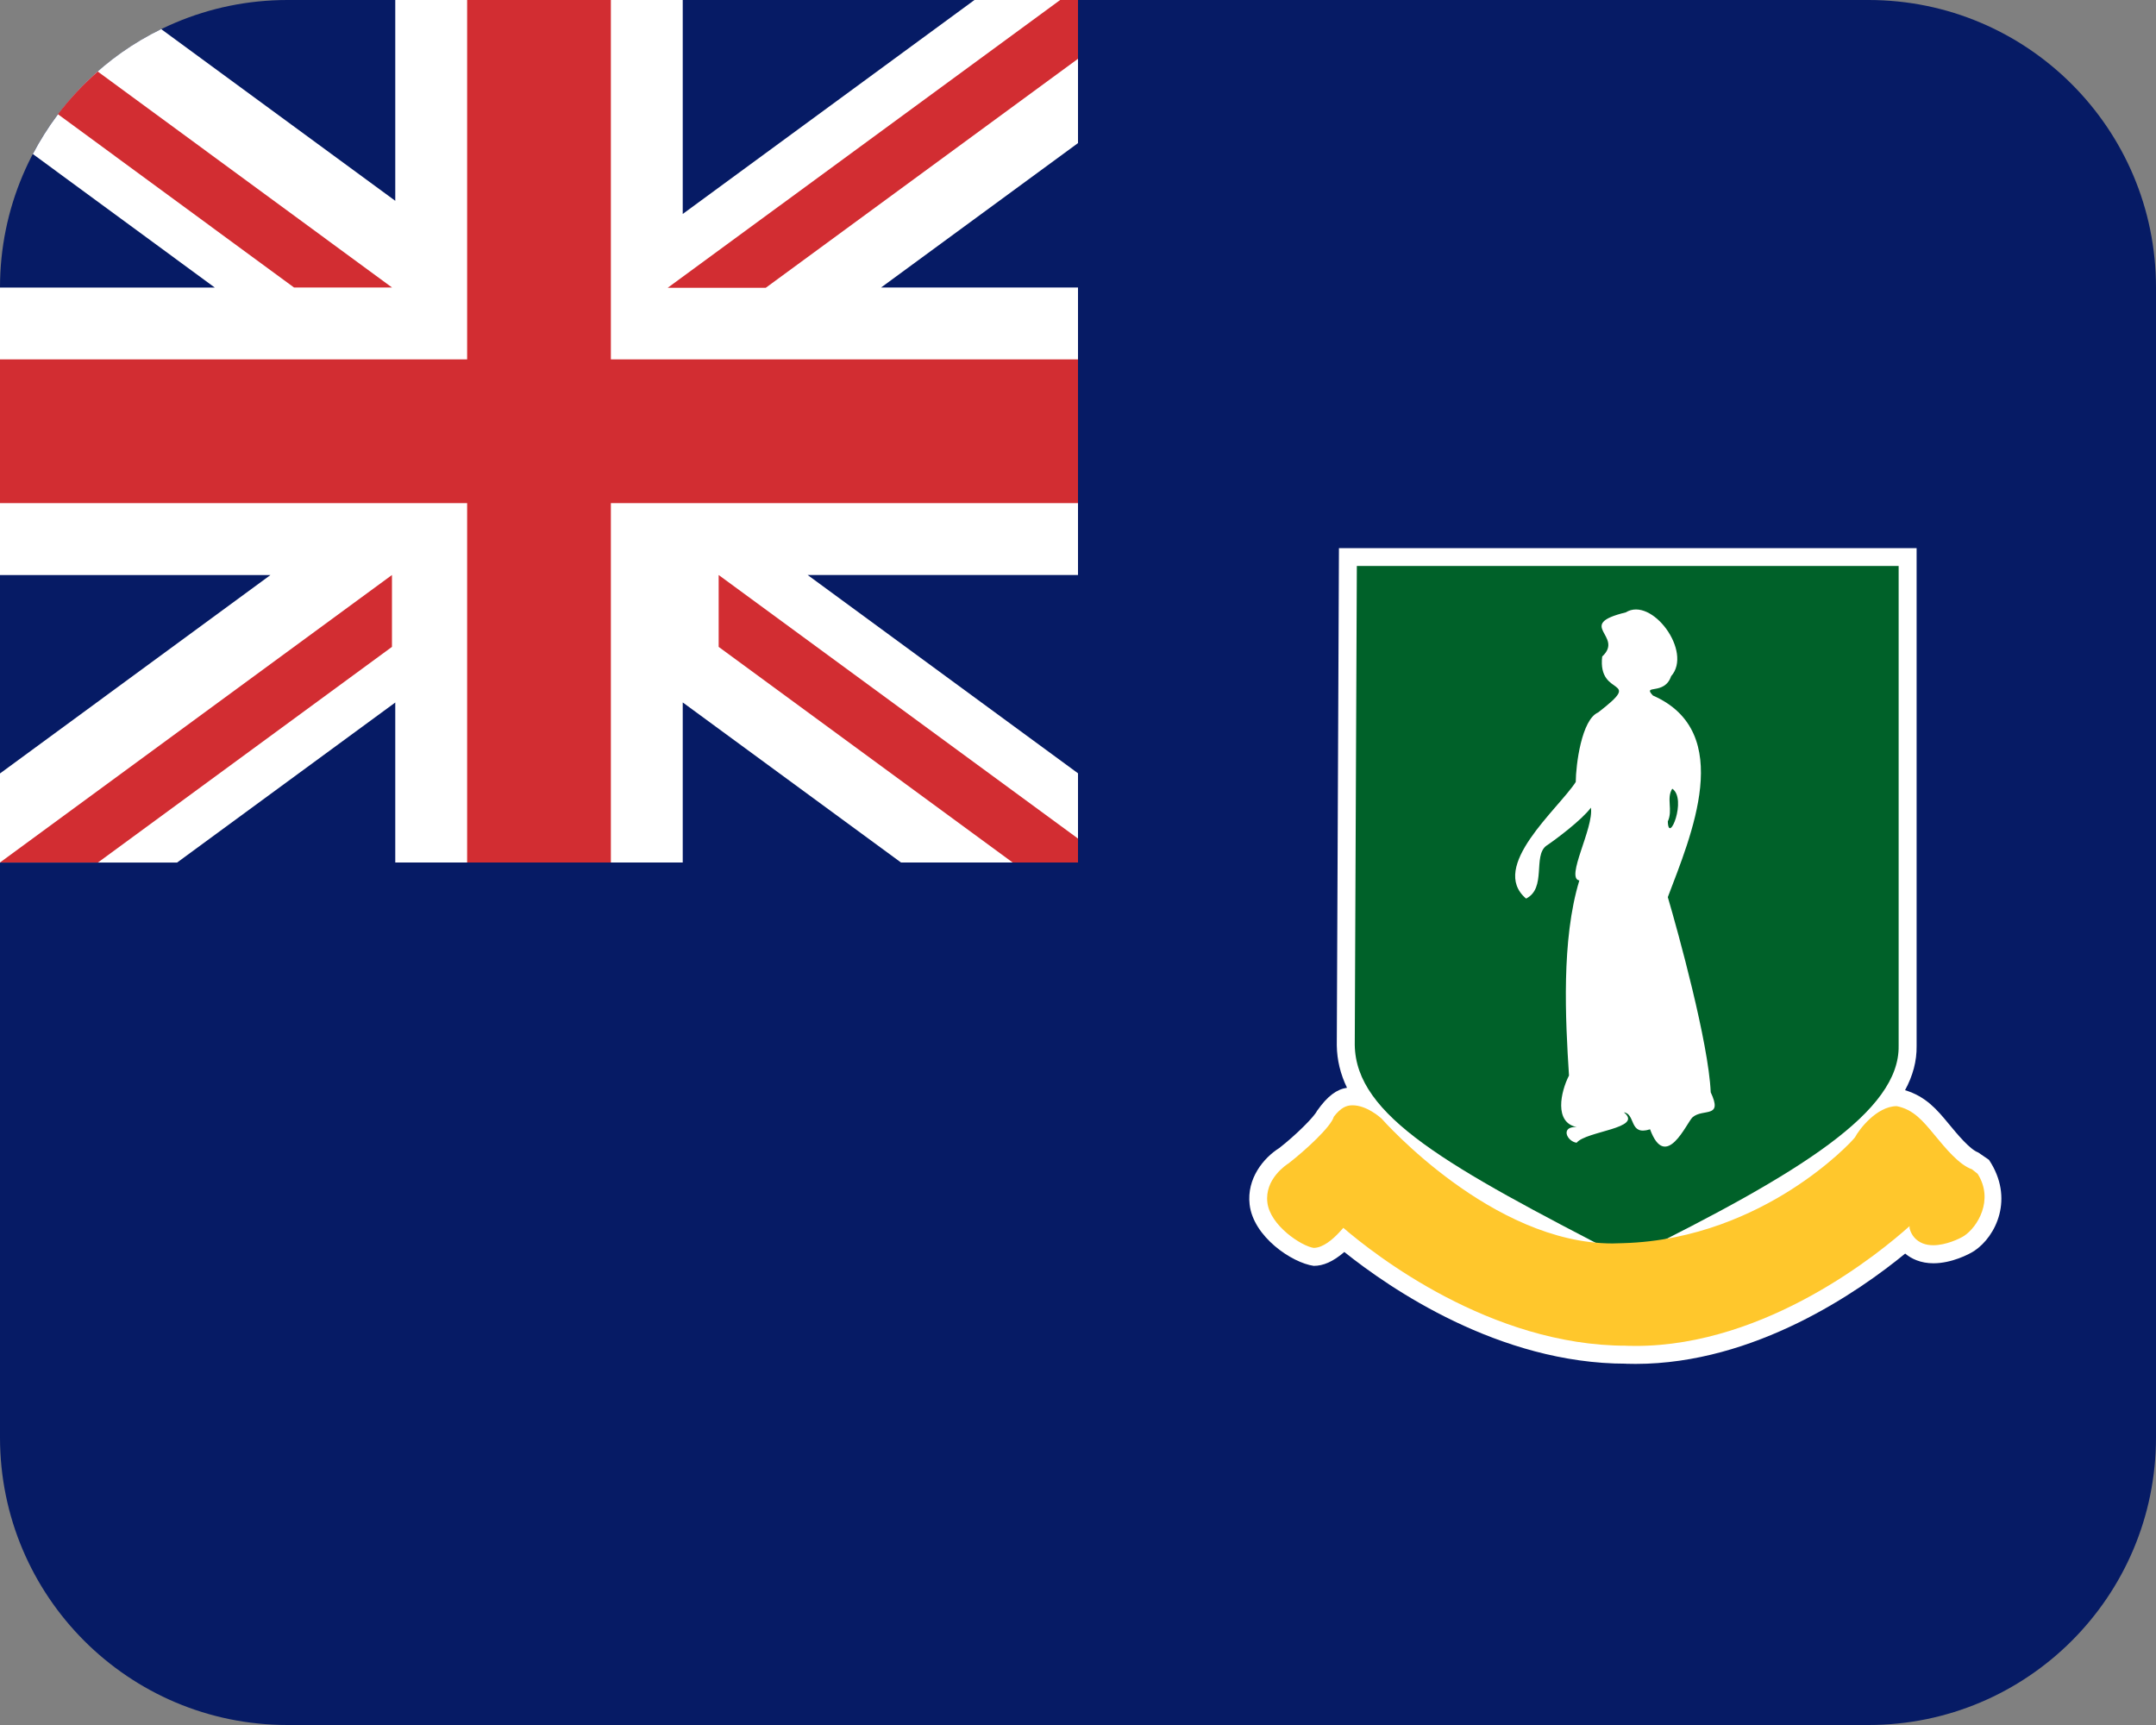
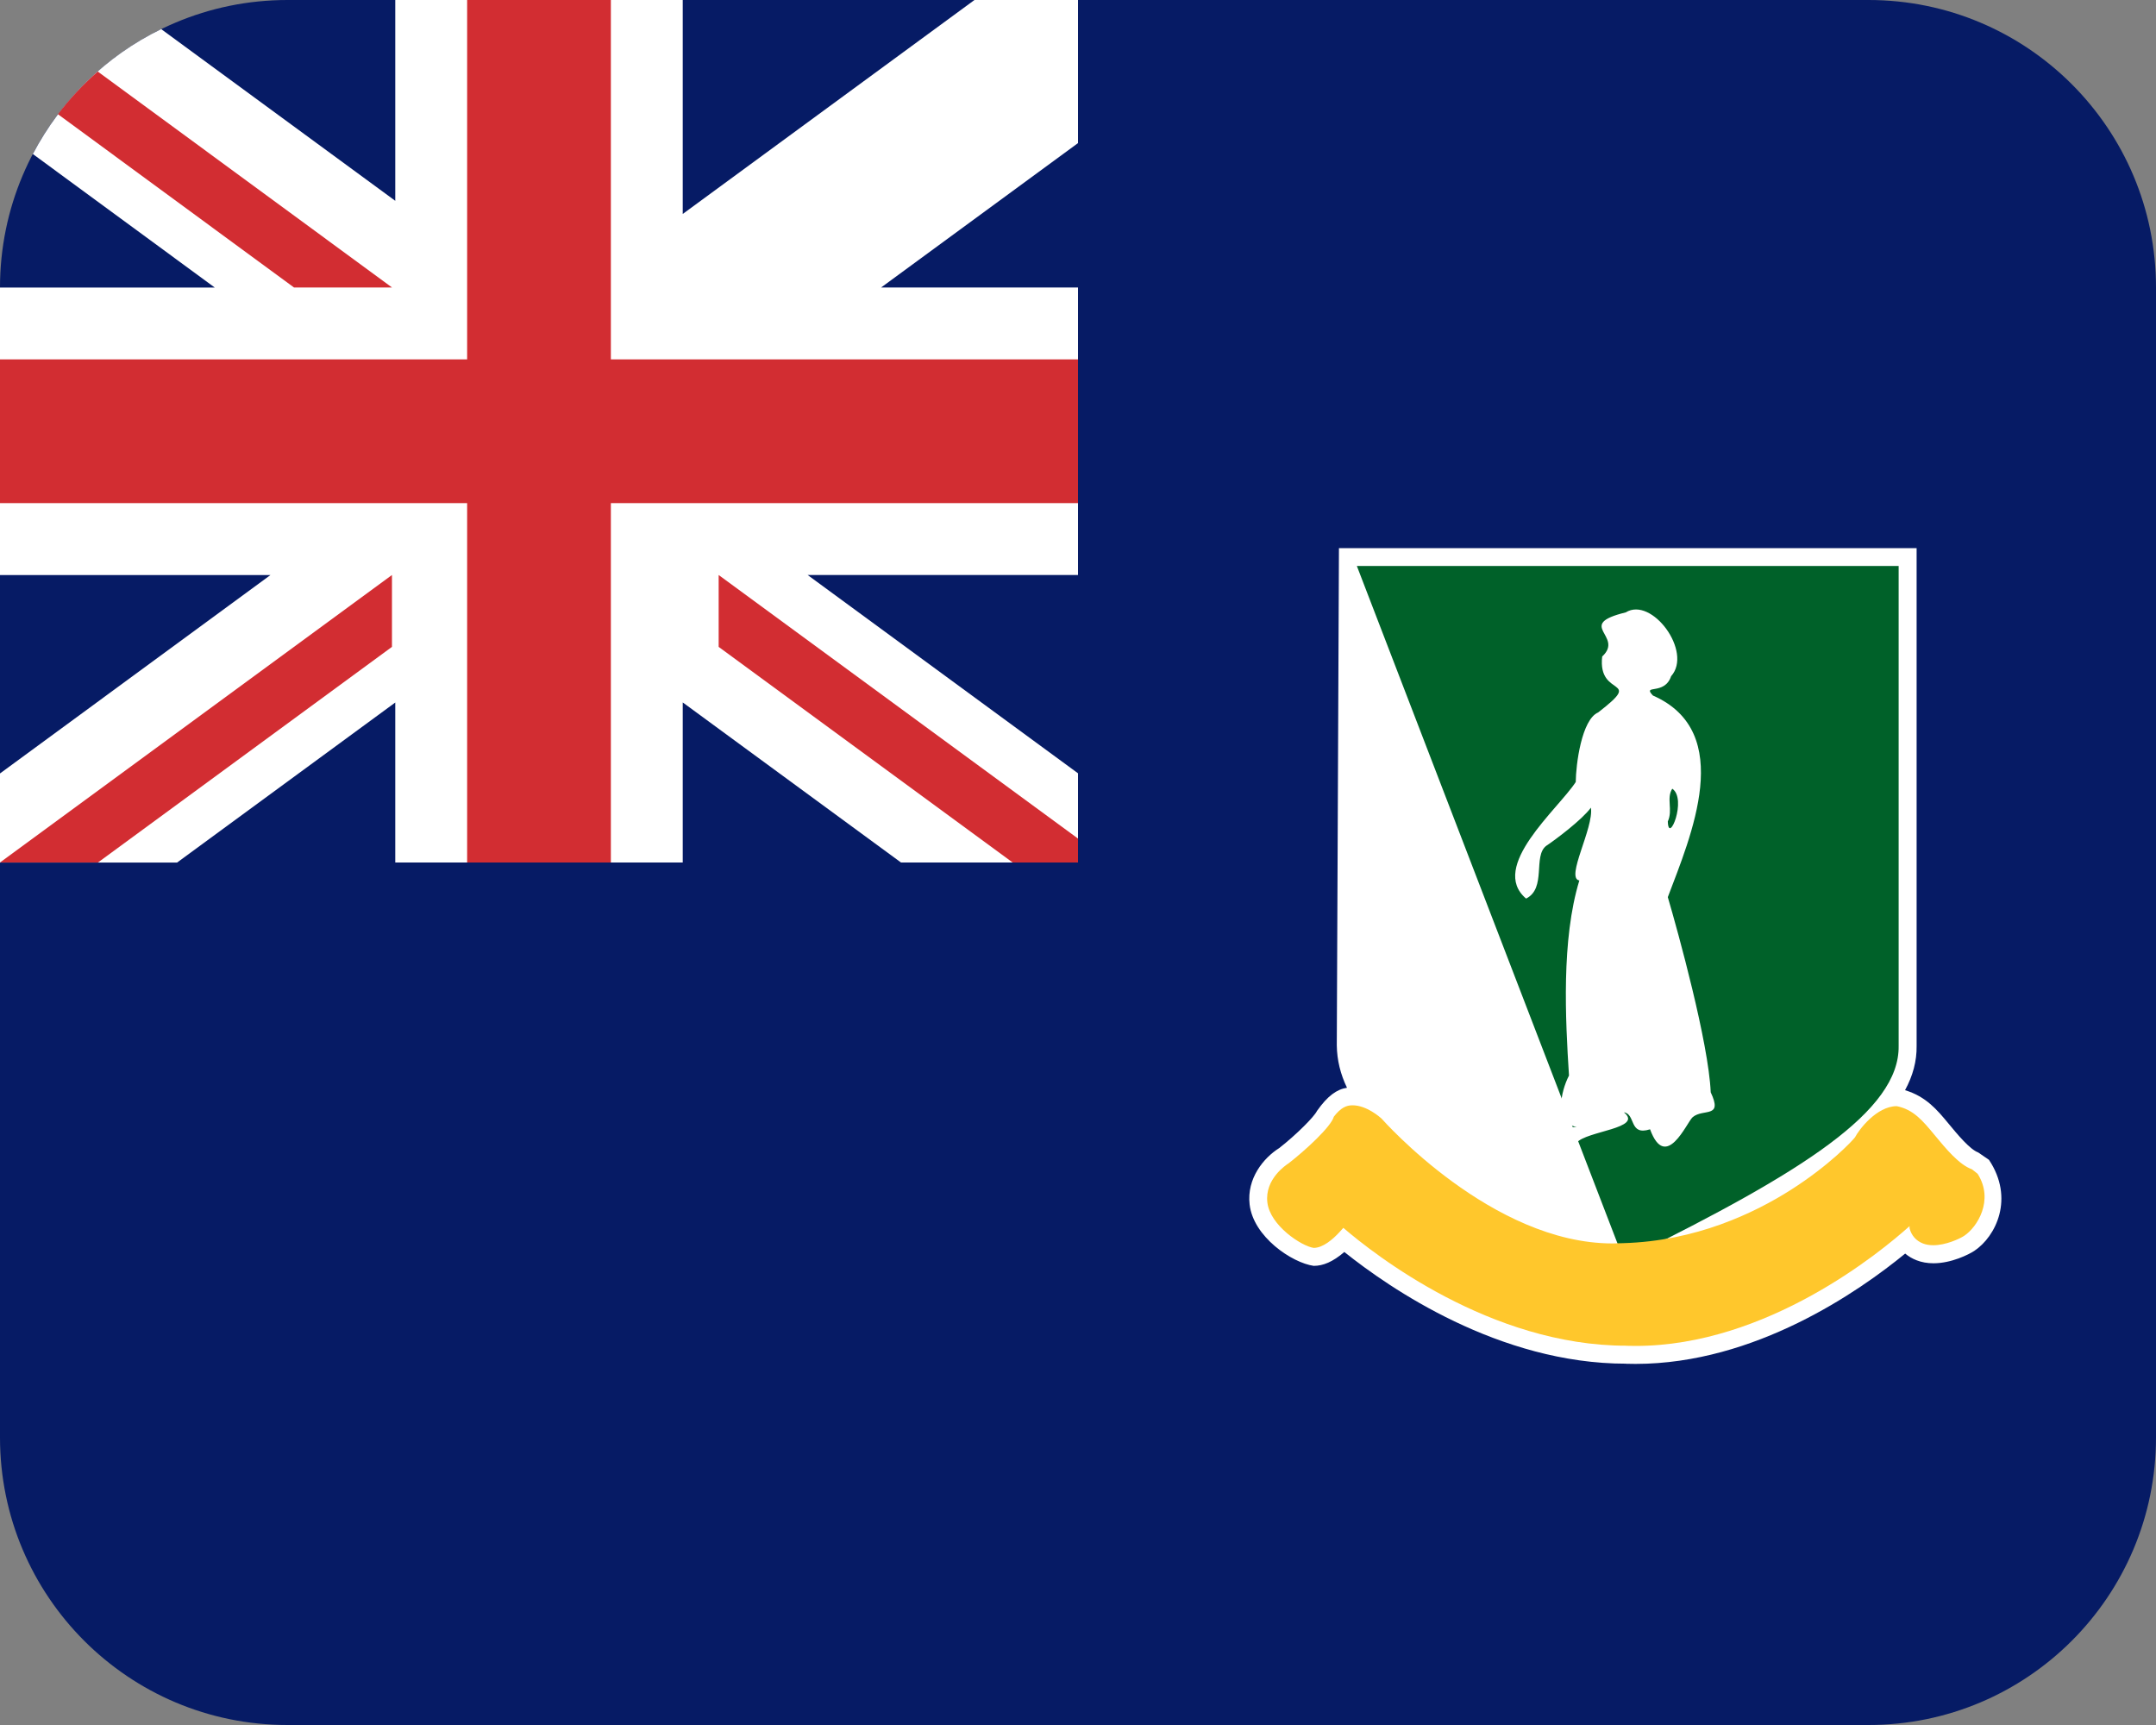
<svg xmlns="http://www.w3.org/2000/svg" width="30" height="24" viewBox="0 0 30 24" fill="none">
  <rect x="0" y="0" width="30" height="24" fill="#808080" stroke="none" />
  <path d="M26 0H4C1.791 0 0 1.791 0 4V20C0 22.209 1.791 24 4 24H26C28.209 24 30 22.209 30 20V4C30 1.791 28.209 0 26 0Z" fill="#061B65" />
  <path d="M22.627 18.973C20.858 18.973 19.333 17.921 18.706 17.419C18.546 17.556 18.411 17.612 18.28 17.612C17.979 17.57 17.44 17.209 17.388 16.758C17.346 16.396 17.583 16.109 17.8 15.973C18.043 15.783 18.289 15.534 18.325 15.457C18.473 15.247 18.6 15.156 18.743 15.134C18.653 14.947 18.604 14.752 18.601 14.544L18.631 7.626H26.669V14.553C26.672 14.763 26.617 14.967 26.508 15.168C26.802 15.256 26.958 15.446 27.11 15.629C27.236 15.782 27.41 15.992 27.526 16.034L27.676 16.137C28.032 16.672 27.774 17.202 27.471 17.404C27.398 17.452 27.155 17.576 26.904 17.576C26.819 17.576 26.739 17.562 26.668 17.534C26.609 17.511 26.556 17.48 26.51 17.441C25.867 17.968 24.422 18.975 22.76 18.976L22.627 18.974V18.973Z" fill="white" />
  <path d="M5.5 9.774V12H9.5V9.773L12.537 12H15V10.759L11.238 8H15V4H12.26L15 1.991V0H13.559L9.5 2.977V0H5.5V2.794L2.243 0.405C1.476 0.779 0.854 1.388 0.457 2.143L2.989 4.001H0V8.001H3.763L0 10.761V12.001H2.464L5.5 9.774Z" fill="white" />
  <path d="M0.806 1.589L4.091 4H5.455L1.36 0.995C1.156 1.175 0.97 1.372 0.806 1.589Z" fill="#D22D32" />
  <path d="M0 12L5.454 8V9L1.363 12H0Z" fill="#D22D32" />
  <path d="M8.5 12H6.5V7H0V5H6.5V0H8.5V5H15V7H8.5V12Z" fill="#D22D32" />
  <path d="M15 11.667L10 8V9L14.091 12H15V11.667Z" fill="#D22D32" />
-   <path d="M15 0H14.752L9.291 4.004H10.655L15 0.818V0Z" fill="#D22D32" />
-   <path d="M22.578 17.485C20.14 16.228 18.866 15.527 18.851 14.539L18.88 7.874H26.419V14.551C26.434 15.458 25.064 16.314 22.69 17.486L22.634 17.514L22.578 17.485Z" fill="#006129" />
+   <path d="M22.578 17.485L18.88 7.874H26.419V14.551C26.434 15.458 25.064 16.314 22.69 17.486L22.634 17.514L22.578 17.485Z" fill="#006129" />
  <path d="M23.804 15.197C23.774 14.505 23.351 12.973 23.207 12.482C23.524 11.641 24.159 10.186 23 9.677C22.845 9.514 23.161 9.681 23.253 9.408C23.557 9.068 22.984 8.295 22.622 8.52C21.905 8.695 22.607 8.845 22.294 9.134C22.226 9.722 22.891 9.408 22.238 9.912C22.007 10.011 21.928 10.638 21.926 10.88C21.679 11.26 20.714 12.06 21.235 12.502C21.521 12.359 21.329 11.912 21.514 11.769C21.645 11.682 22.013 11.406 22.137 11.237C22.18 11.519 21.778 12.22 21.976 12.25C21.724 13.077 21.782 14.181 21.832 14.964C21.716 15.19 21.622 15.618 21.94 15.681C21.708 15.669 21.801 15.88 21.938 15.899C22.073 15.734 22.875 15.701 22.596 15.476C22.763 15.499 22.664 15.807 22.96 15.712C23.18 16.309 23.47 15.617 23.552 15.544C23.701 15.417 23.979 15.567 23.803 15.195L23.804 15.197ZM23.773 15.097C23.773 15.097 23.77 15.102 23.766 15.103C23.768 15.103 23.771 15.1 23.773 15.097ZM23.207 11.429C23.281 11.267 23.183 11.11 23.269 10.973C23.478 11.114 23.216 11.761 23.207 11.429Z" fill="white" />
  <path d="M22.631 18.723C20.737 18.723 19.121 17.452 18.692 17.083L18.639 17.142C18.546 17.243 18.408 17.362 18.279 17.362C18.109 17.337 17.673 17.051 17.635 16.73C17.596 16.404 17.897 16.207 17.931 16.185C18.163 16.005 18.521 15.677 18.56 15.536C18.659 15.409 18.735 15.378 18.82 15.378C19.016 15.378 19.203 15.544 19.224 15.563C19.251 15.593 20.762 17.3 22.437 17.3L22.585 17.296C23.595 17.268 24.41 16.878 24.917 16.556C25.458 16.212 25.776 15.871 25.812 15.823C25.862 15.724 26.111 15.39 26.393 15.39C26.625 15.437 26.754 15.592 26.916 15.788C27.078 15.984 27.26 16.205 27.44 16.269L27.518 16.331C27.751 16.698 27.512 17.074 27.331 17.194C27.269 17.235 27.075 17.325 26.902 17.325C26.848 17.325 26.799 17.317 26.756 17.3C26.661 17.263 26.596 17.188 26.571 17.089V17.059C26.17 17.419 24.587 18.726 22.758 18.726L22.63 18.724L22.631 18.723Z" fill="#FFC72C" />
</svg>